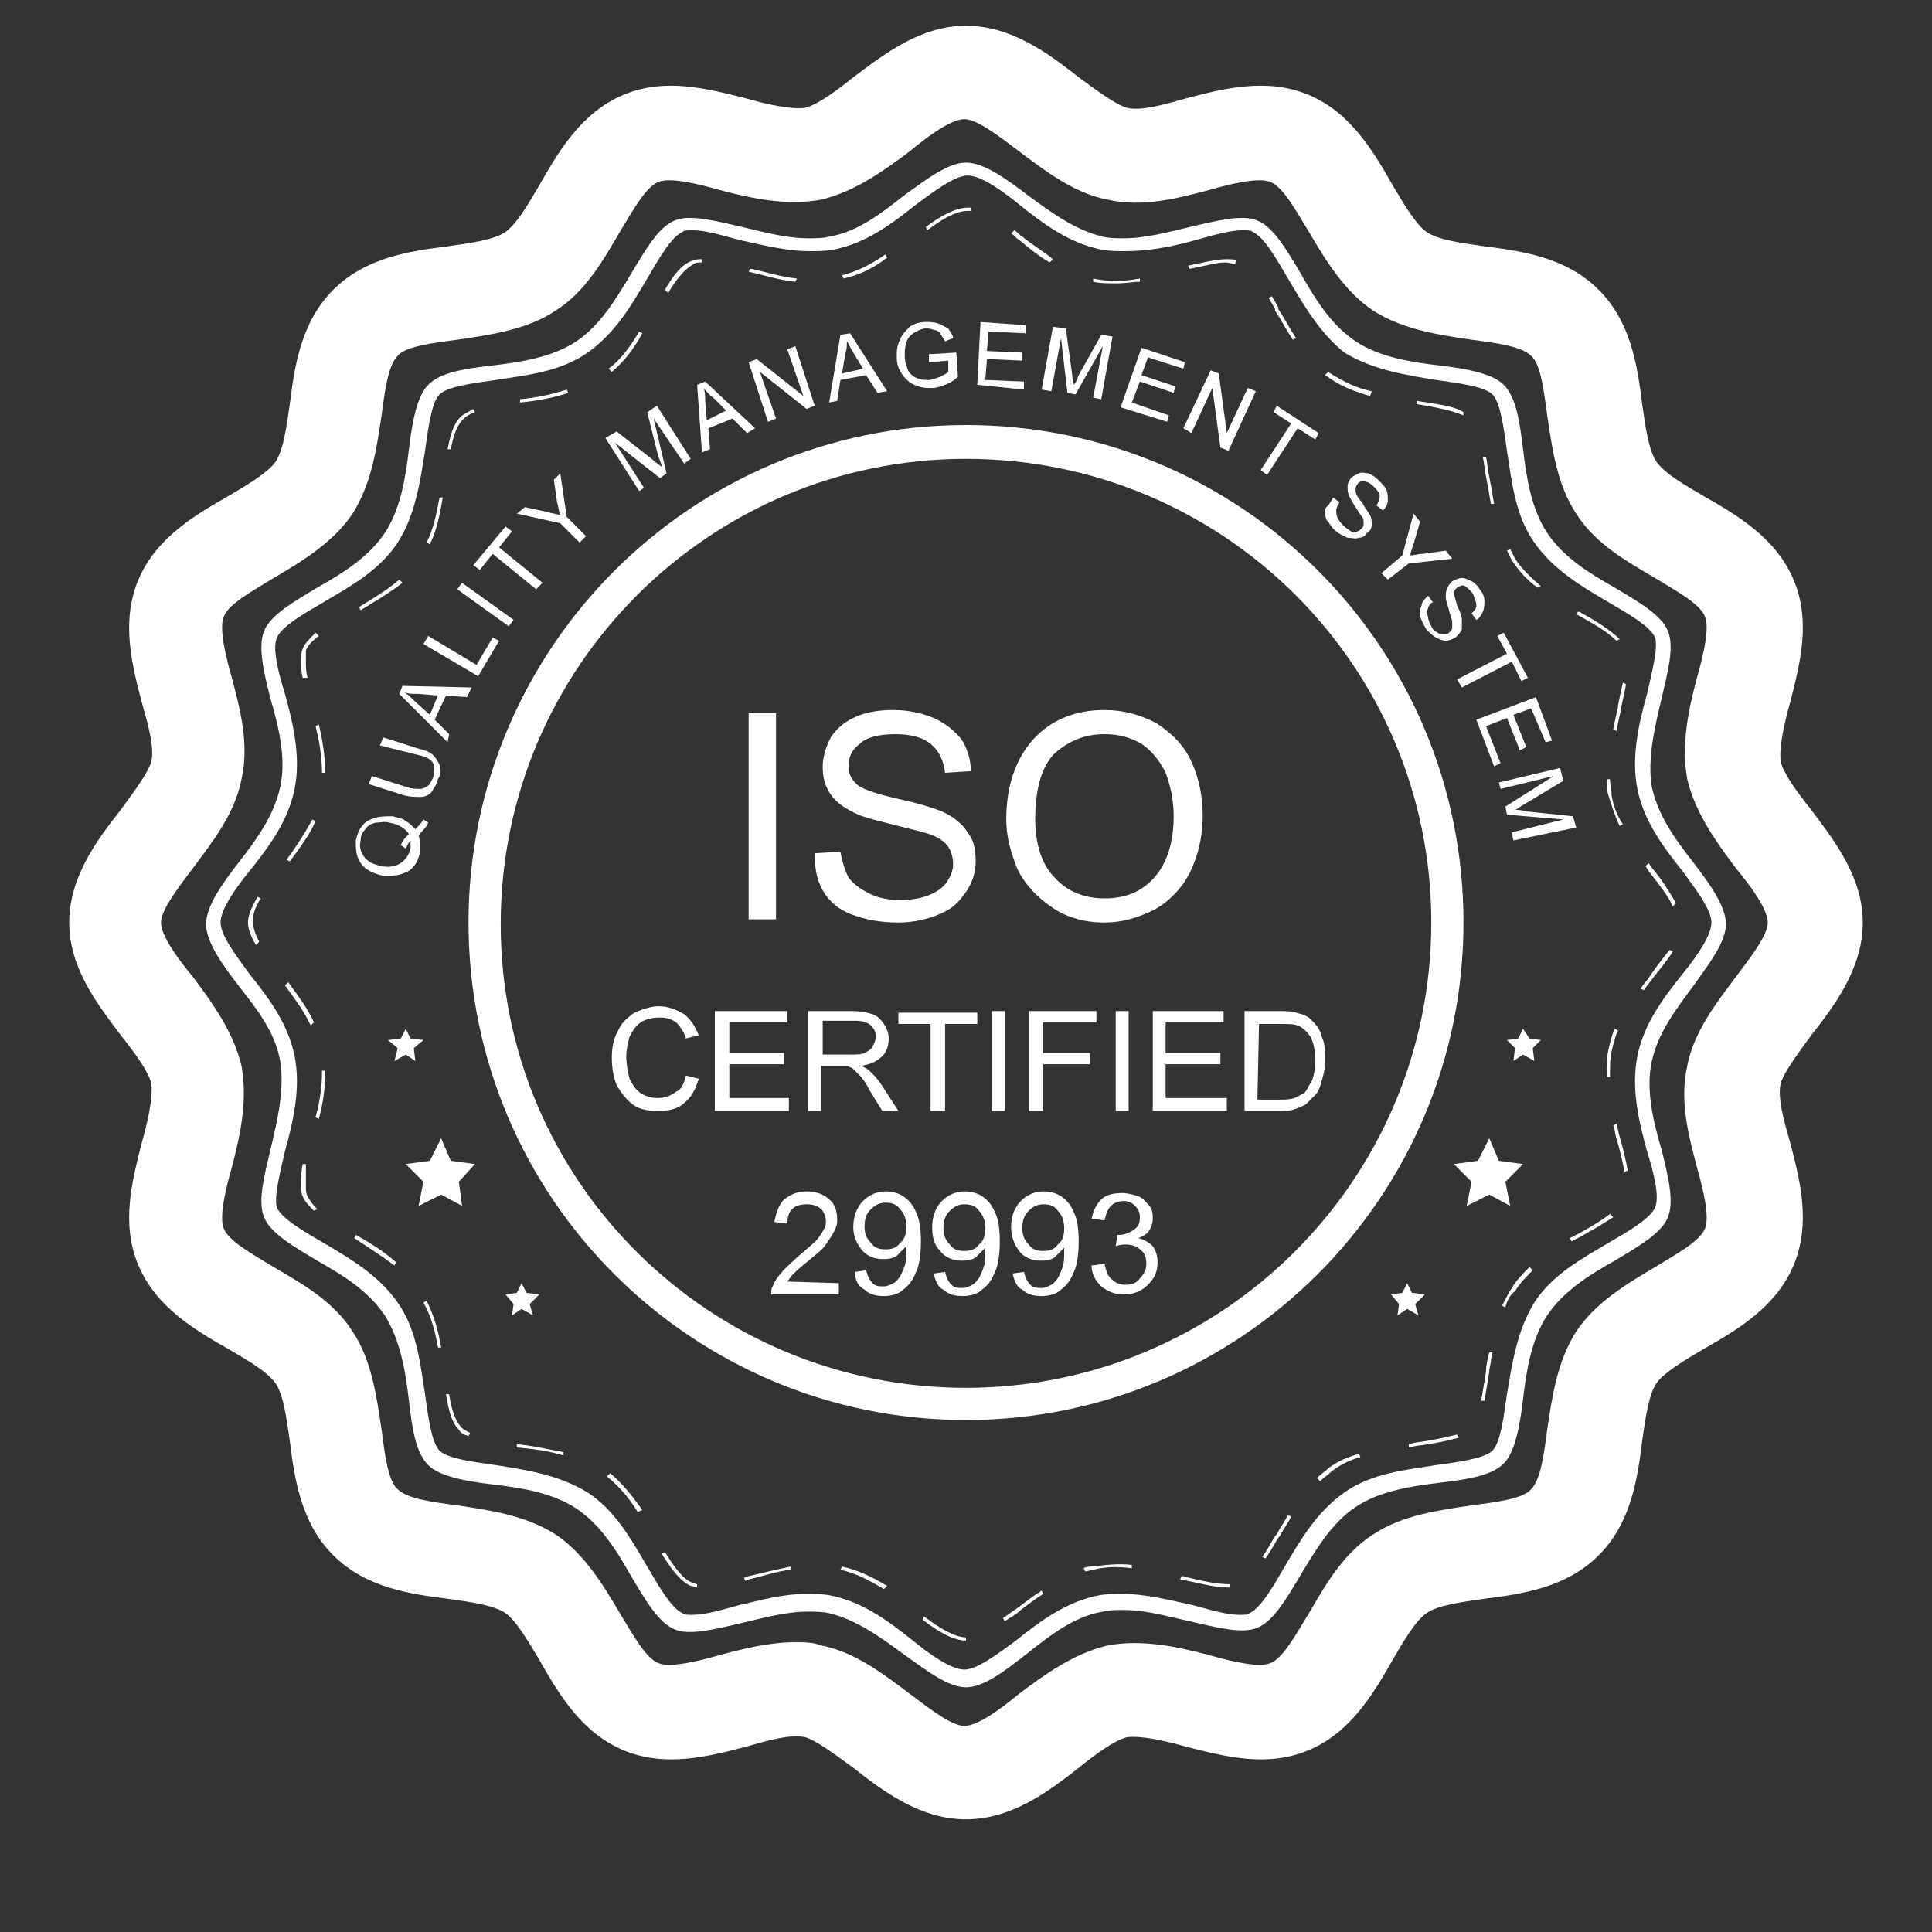
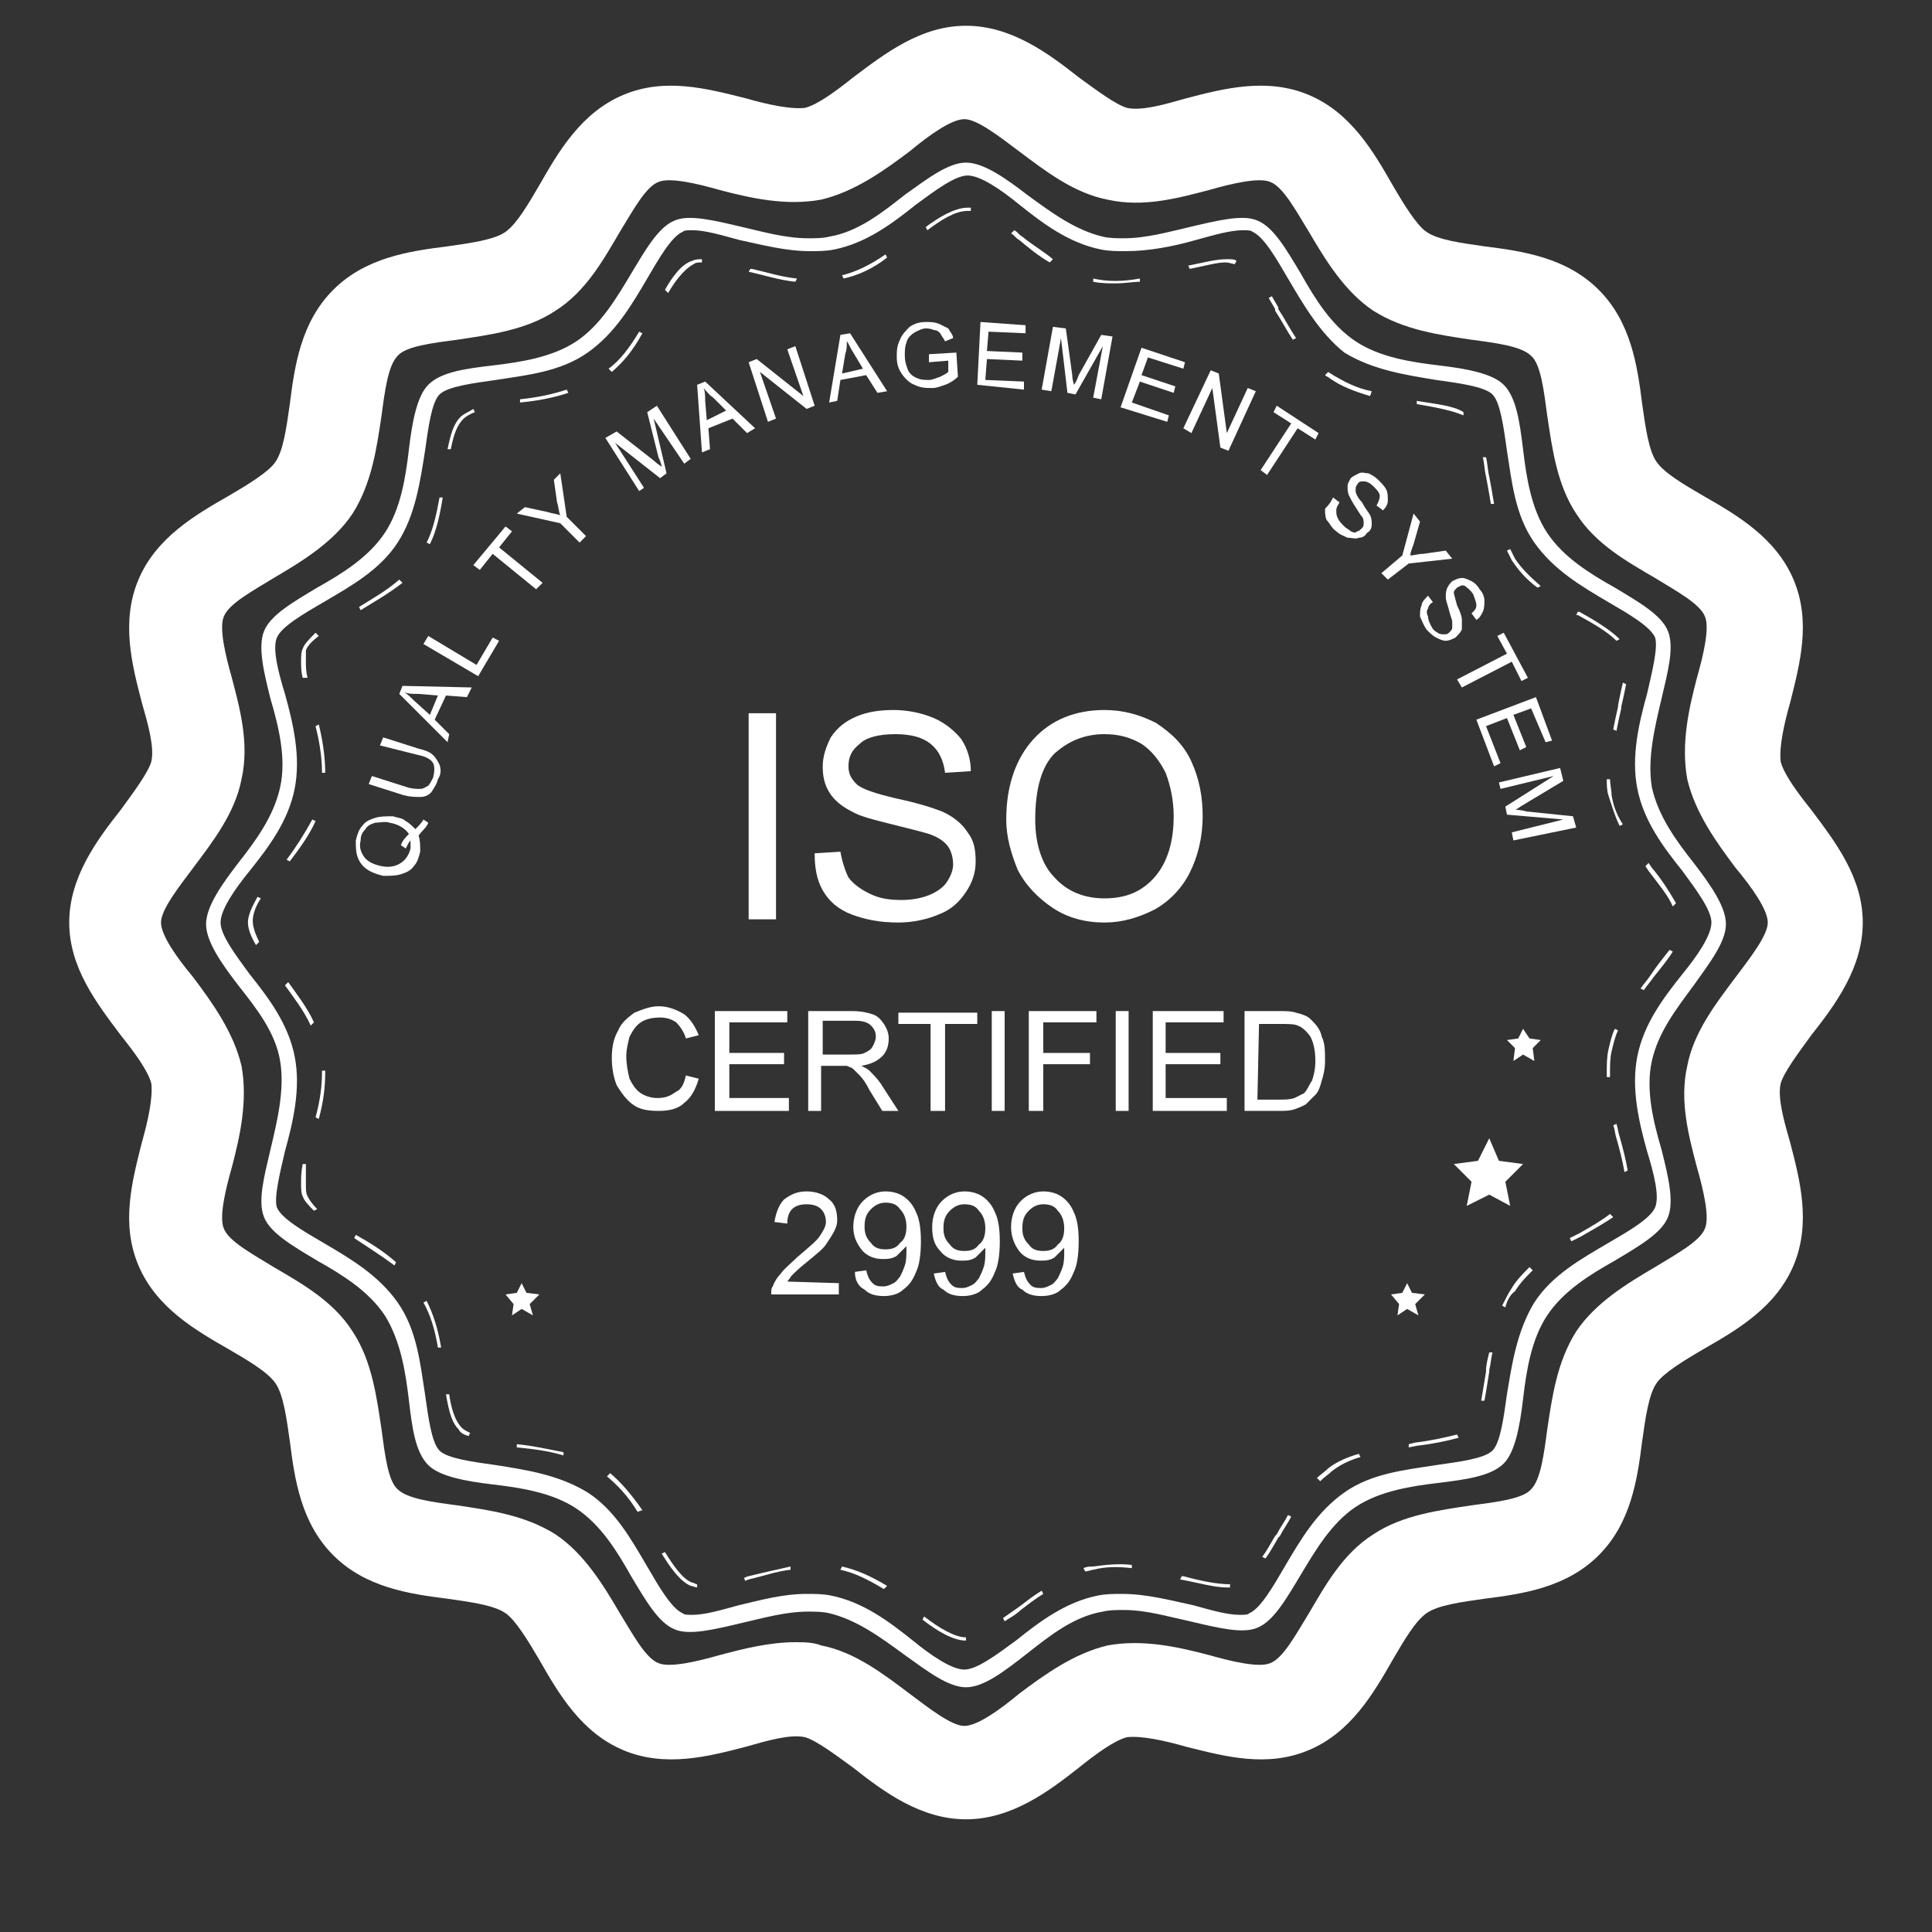
<svg xmlns="http://www.w3.org/2000/svg" version="1.1" id="Layer_1" x="0px" y="0px" width="120px" height="120px" viewBox="0 0 120 120" enable-background="new 0 0 120 120" xml:space="preserve">
  <rect x="0" y="0" width="120" height="120" fill="#333333" stroke="none" />
  <g>
    <g>
      <path fill="#FFFFFF" d="M60,113c-2.8,0-5.1-1.7-7-3.2c-1.1-0.8-2.3-1.7-3-1.9c-0.9-0.2-2.3,0.2-3.7,0.6c-2.3,0.6-5,1.3-7.6,0.2    c-2.6-1.1-4-3.5-5.2-5.6c-0.7-1.2-1.5-2.5-2.1-2.9c-0.7-0.5-2.2-0.7-3.6-0.9c-2.4-0.3-5.1-0.7-7.1-2.7s-2.4-4.7-2.7-7.1    c-0.2-1.4-0.4-2.9-0.9-3.6s-1.7-1.4-2.9-2.1c-2.1-1.2-4.5-2.6-5.6-5.2S8.2,73.4,8.8,71c0.4-1.4,0.7-2.8,0.6-3.7    c-0.2-0.8-1.1-2-1.9-3c-1.5-2-3.2-4.2-3.2-7s1.7-5.1,3.2-7c0.8-1.1,1.7-2.3,1.9-3c0.2-0.9-0.2-2.3-0.6-3.7c-0.6-2.3-1.3-5-0.2-7.6    s3.5-4,5.6-5.2c1.2-0.7,2.5-1.5,2.9-2.1c0.5-0.7,0.7-2.2,0.9-3.6c0.3-2.4,0.7-5.1,2.7-7.1s4.7-2.4,7.1-2.7    c1.4-0.2,2.9-0.4,3.6-0.9c0.7-0.5,1.4-1.7,2.1-2.9c1.2-2.1,2.6-4.5,5.2-5.6c2.6-1.1,5.2-0.4,7.6,0.2c1.4,0.4,2.8,0.7,3.7,0.6    c0.8-0.2,2-1.1,3-1.9c2-1.5,4.2-3.2,7-3.2s5.1,1.7,7,3.2c1.1,0.8,2.3,1.7,3,1.9c0.9,0.2,2.3-0.2,3.7-0.6c2.3-0.6,5-1.3,7.6-0.2    s4,3.5,5.2,5.6c0.7,1.2,1.5,2.5,2.1,2.9c0.7,0.5,2.2,0.7,3.6,0.9c2.4,0.3,5.1,0.7,7.1,2.7s2.4,4.7,2.7,7.1    c0.2,1.4,0.4,2.9,0.9,3.6s1.7,1.4,2.9,2.1c2.1,1.2,4.5,2.6,5.6,5.2c1.1,2.6,0.4,5.2-0.2,7.6c-0.4,1.4-0.7,2.8-0.6,3.7    c0.2,0.8,1.1,2,1.9,3c1.5,2,3.2,4.2,3.2,7s-1.7,5.1-3.2,7c-0.8,1.1-1.7,2.3-1.9,3c-0.2,0.9,0.2,2.3,0.6,3.7c0.6,2.3,1.3,5,0.2,7.6    c-1.1,2.6-3.5,4-5.6,5.2c-1.2,0.7-2.5,1.5-2.9,2.1c-0.5,0.7-0.7,2.2-0.9,3.6c-0.3,2.4-0.7,5.1-2.7,7.1s-4.7,2.4-7.1,2.7    c-1.4,0.2-2.9,0.4-3.6,0.9s-1.4,1.7-2.1,2.9c-1.2,2.1-2.6,4.5-5.2,5.6s-5.2,0.4-7.6-0.2c-1.4-0.4-2.8-0.7-3.7-0.6    c-0.8,0.2-2,1.1-3,1.9C65.1,111.3,62.8,113,60,113z M49.4,102c0.5,0,1.1,0,1.6,0.2c2.1,0.4,3.9,1.8,5.5,3c1.2,0.9,2.6,2,3.4,2    c0.8,0,2.2-1,3.4-2c1.6-1.2,3.4-2.5,5.5-3c2.2-0.4,4.4,0.1,6.3,0.6c1.4,0.4,3.1,0.8,3.8,0.5c0.8-0.3,1.6-1.8,2.4-3.1    c1-1.7,2.1-3.7,4-4.9c1.8-1.2,4.1-1.5,6.1-1.8c1.5-0.2,3.2-0.4,3.7-1c0.6-0.6,0.8-2.2,1-3.7c0.3-2,0.6-4.2,1.8-6.1    c1.2-1.8,3.2-3,4.9-4c1.3-0.8,2.8-1.6,3.1-2.4c0.3-0.7-0.1-2.4-0.5-3.8c-0.5-1.9-1.1-4.1-0.6-6.3c0.4-2.1,1.8-3.9,3-5.5    c0.9-1.2,2-2.6,2-3.4c0-0.8-1-2.2-2-3.4c-1.2-1.6-2.5-3.4-3-5.5c-0.4-2.2,0.1-4.4,0.6-6.3c0.4-1.4,0.8-3.1,0.5-3.8    c-0.3-0.8-1.8-1.6-3.1-2.4c-1.7-1-3.7-2.1-4.9-4c-1.2-1.8-1.5-4.1-1.8-6.1c-0.2-1.5-0.4-3.2-1-3.7c-0.6-0.6-2.2-0.8-3.7-1    c-2-0.3-4.2-0.6-6.1-1.8c-1.8-1.2-3-3.2-4-4.9c-0.8-1.3-1.6-2.8-2.4-3.1c-0.7-0.3-2.4,0.1-3.8,0.5c-1.9,0.5-4.1,1.1-6.3,0.6    c-2.1-0.4-3.9-1.8-5.5-3c-1.2-0.9-2.6-2-3.4-2c-0.8,0-2.2,1-3.4,2c-1.6,1.2-3.4,2.5-5.5,3c-2.2,0.4-4.4-0.1-6.3-0.6    c-1.4-0.4-3.1-0.8-3.8-0.5c-0.8,0.3-1.6,1.8-2.4,3.1c-1,1.7-2.1,3.7-4,4.9c-1.8,1.2-4.1,1.5-6.1,1.8c-1.5,0.2-3.2,0.4-3.7,1    c-0.6,0.6-0.8,2.2-1,3.7c-0.3,2-0.6,4.2-1.8,6.1c-1.2,1.8-3.2,3-4.9,4c-1.3,0.8-2.8,1.6-3.1,2.4c-0.3,0.7,0.1,2.4,0.5,3.8    c0.5,1.9,1.1,4.1,0.6,6.3c-0.4,2.1-1.8,3.9-3,5.5c-0.9,1.2-2,2.6-2,3.4c0,0.8,1,2.2,2,3.4c1.2,1.6,2.5,3.4,3,5.5    c0.4,2.2-0.1,4.4-0.6,6.3c-0.4,1.4-0.8,3.1-0.5,3.8c0.3,0.8,1.8,1.6,3.1,2.4c1.7,1,3.7,2.1,4.9,4c1.2,1.8,1.5,4.1,1.8,6.1    c0.2,1.5,0.4,3.2,1,3.7c0.6,0.6,2.2,0.8,3.7,1c2,0.3,4.2,0.6,6.1,1.8c1.8,1.2,3,3.2,4,4.9c0.8,1.3,1.6,2.8,2.4,3.1    c0.7,0.3,2.4-0.1,3.8-0.5C46.2,102.4,47.8,102,49.4,102z" />
    </g>
    <g>
      <path fill="#FFFFFF" d="M60,104.8c-1.1,0-2.4-1-3.8-2c-1.5-1.1-3-2.2-4.7-2.6c-0.4-0.1-0.9-0.1-1.3-0.1c-1.4,0-2.8,0.4-4.1,0.7    c-1.7,0.4-3.3,0.8-4.2,0.4c-1-0.4-1.8-1.8-2.7-3.3c-0.9-1.6-1.9-3.2-3.4-4.2s-3.5-1.3-5.2-1.5s-3.3-0.5-4-1.2    c-0.8-0.8-1-2.3-1.2-4s-0.5-3.7-1.5-5.3c-1-1.5-2.6-2.5-4.2-3.4c-1.5-0.9-2.9-1.7-3.3-2.7s0-2.5,0.4-4.2s0.9-3.7,0.6-5.5    s-1.5-3.3-2.6-4.7c-1-1.3-2-2.7-2-3.8s1-2.5,2-3.8c1.1-1.4,2.2-2.9,2.6-4.7s-0.1-3.8-0.6-5.5c-0.4-1.6-0.8-3.2-0.4-4.2    c0.4-1,1.8-1.8,3.3-2.7c1.6-0.9,3.2-1.9,4.2-3.4s1.3-3.5,1.5-5.2s0.5-3.3,1.2-4c0.8-0.8,2.3-1,4-1.2s3.7-0.5,5.2-1.5    s2.5-2.7,3.4-4.2s1.7-2.9,2.7-3.3c0.9-0.4,2.5,0,4.2,0.4c1.3,0.3,2.7,0.7,4.1,0.7c0.5,0,0.9,0,1.3-0.1c1.8-0.3,3.3-1.5,4.7-2.6    c1.4-1,2.7-2,3.8-2s2.5,1,3.8,2c1.5,1.1,3,2.2,4.7,2.6c0.4,0.1,0.9,0.1,1.3,0.1c1.4,0,2.8-0.4,4.1-0.7c1.7-0.4,3.3-0.8,4.2-0.4    c1,0.4,1.8,1.8,2.7,3.3c0.9,1.6,1.9,3.2,3.4,4.2s3.5,1.3,5.2,1.5s3.3,0.5,4,1.2c0.8,0.8,1,2.4,1.2,4c0.2,1.7,0.5,3.7,1.5,5.2    s2.6,2.5,4.2,3.4c1.5,0.9,2.9,1.7,3.3,2.7s0,2.5-0.4,4.2s-0.9,3.7-0.6,5.5c0.4,1.8,1.5,3.3,2.6,4.7c1,1.3,2,2.7,2,3.8    s-1,2.4-2,3.8c-1.1,1.5-2.2,2.9-2.6,4.7s0.1,3.8,0.6,5.5c0.4,1.6,0.8,3.2,0.4,4.2s-1.8,1.8-3.3,2.7c-1.6,0.9-3.2,1.9-4.2,3.4    s-1.3,3.5-1.5,5.2s-0.5,3.3-1.2,4c-0.8,0.8-2.4,1-4,1.2c-1.7,0.2-3.7,0.5-5.2,1.5s-2.5,2.7-3.4,4.2s-1.7,2.9-2.7,3.3    c-0.9,0.4-2.5,0-4.2-0.4c-1.4-0.3-2.7-0.7-4.1-0.7c-0.5,0-0.9,0-1.3,0.1c-1.8,0.3-3.3,1.5-4.7,2.6C62.4,103.8,61.1,104.8,60,104.8    z M50.1,99c0.5,0,1,0,1.5,0.1c2,0.4,3.6,1.6,5.1,2.8c1.1,0.9,2.4,1.8,3.2,1.8s2.1-1,3.2-1.8c1.5-1.2,3.1-2.4,5.1-2.8    c0.5-0.1,1-0.1,1.5-0.1c1.5,0,3,0.4,4.4,0.7c1.1,0.3,2.1,0.6,2.9,0.6c0.3,0,0.5,0,0.6-0.1c0.7-0.3,1.5-1.7,2.2-2.9    c1-1.7,2-3.4,3.7-4.6s3.8-1.4,5.7-1.7c1.4-0.2,3-0.4,3.5-0.9s0.7-2.1,0.9-3.5c0.3-1.8,0.6-3.9,1.7-5.7c1.1-1.7,2.9-2.7,4.6-3.7    c1.2-0.7,2.6-1.5,2.9-2.2s-0.1-2.2-0.5-3.5c-0.5-1.8-1-3.9-0.6-5.9s1.6-3.6,2.8-5.1c0.9-1.1,1.8-2.4,1.8-3.2s-1-2.1-1.8-3.2    c-1.2-1.5-2.4-3.1-2.8-5.1s0.1-4.1,0.6-5.9c0.3-1.3,0.7-2.9,0.5-3.5c-0.3-0.7-1.7-1.5-2.9-2.2c-1.7-1-3.4-2-4.6-3.7    s-1.4-3.8-1.7-5.7c-0.2-1.4-0.4-3-0.9-3.5s-2.1-0.7-3.5-0.9c-1.8-0.3-3.9-0.6-5.7-1.7C82,20.7,81,19,80,17.3    c-0.7-1.2-1.5-2.6-2.2-2.9c-0.1-0.1-0.3-0.1-0.6-0.1c-0.8,0-1.8,0.3-2.9,0.6c-1.4,0.4-2.9,0.7-4.4,0.7c-0.5,0-1,0-1.5-0.1    c-2-0.4-3.6-1.6-5.1-2.8c-1.1-0.9-2.4-1.8-3.2-1.8s-2.1,1-3.2,1.8c-1.5,1.2-3.1,2.4-5.1,2.8c-0.5,0.1-1,0.1-1.5,0.1    c-1.5,0-3-0.4-4.4-0.7c-1.1-0.3-2.1-0.6-2.9-0.6c-0.3,0-0.5,0-0.6,0.1c-0.7,0.3-1.5,1.7-2.2,2.9c-1,1.7-2,3.4-3.7,4.6    s-3.8,1.4-5.7,1.7c-1.4,0.2-3,0.4-3.5,0.9s-0.7,2.1-0.9,3.5c-0.3,1.9-0.6,4-1.7,5.7s-2.9,2.7-4.6,3.7c-1.2,0.7-2.6,1.5-2.9,2.2    s0.1,2.2,0.5,3.5c0.5,1.8,1,3.9,0.6,5.9s-1.6,3.6-2.8,5.1c-0.9,1.1-1.8,2.4-1.8,3.2s1,2.1,1.8,3.2c1.2,1.5,2.4,3.1,2.8,5.1    c0.4,2-0.1,4.1-0.6,5.9c-0.3,1.3-0.7,2.9-0.5,3.5c0.3,0.7,1.7,1.5,2.9,2.2c1.7,1,3.4,2,4.6,3.7s1.4,3.8,1.7,5.7    c0.2,1.4,0.4,3,0.9,3.5s2.1,0.7,3.5,0.9c1.9,0.3,3.9,0.6,5.7,1.7c1.7,1.1,2.7,2.9,3.7,4.6c0.7,1.2,1.5,2.6,2.2,2.9    c0.1,0.1,0.3,0.1,0.6,0.1c0.8,0,1.8-0.3,2.9-0.6C47.2,99.4,48.6,99,50.1,99z" />
    </g>
    <g>
      <path fill="#FFFFFF" d="M60,101.9c-0.8,0-1.8-0.6-2.7-1.3l0.1-0.2c0.9,0.7,1.9,1.3,2.6,1.3C60,101.7,60,101.9,60,101.9z     M62.4,100.7l-0.1-0.2c0.3-0.2,0.7-0.5,1-0.7c0.4-0.3,0.9-0.7,1.4-1l0.1,0.2c-0.5,0.3-1,0.7-1.4,1    C63.1,100.3,62.7,100.5,62.4,100.7z M54.9,98.7c-1-0.6-1.8-1-2.7-1.2l0.1-0.2c0.9,0.2,1.8,0.6,2.8,1.2L54.9,98.7z M76.2,98.6    c-0.8,0-1.8-0.3-2.9-0.5l0,0l0.1-0.2c0,0,0,0,0.1,0c1.1,0.3,2.1,0.5,2.9,0.5v0.2H76.2z M43.3,98.6c-0.1,0-0.3-0.1-0.4-0.1    c-0.7-0.3-1.3-1.2-1.8-2l0.2-0.1c0.5,0.8,1.1,1.7,1.7,1.9c0.1,0,0.2,0.1,0.3,0.1V98.6z M46.3,98.2L46.2,98c0.1,0,0.2-0.1,0.3-0.1    c0.8-0.2,1.7-0.4,2.6-0.6v0.2c-0.9,0.1-1.7,0.4-2.6,0.6C46.6,98.1,46.4,98.1,46.3,98.2z M67.4,97.6l-0.1-0.2    c0.2-0.1,0.4-0.1,0.6-0.1c0.7-0.1,1.6-0.2,2.4-0.1v0.2c-0.9-0.1-1.6-0.1-2.4,0.1C67.8,97.5,67.6,97.6,67.4,97.6z M78.6,96.8    l-0.2-0.1c0.3-0.4,0.5-0.8,0.8-1.3l0.1-0.1c0.2-0.4,0.5-0.8,0.7-1.2l0.2,0.1c-0.2,0.4-0.5,0.8-0.7,1.2l-0.1,0.1    C79.1,96,78.9,96.4,78.6,96.8z M39.6,93.9c-0.6-1-1.3-1.7-1.9-2.2l0.2-0.2c0.7,0.6,1.3,1.3,2,2.3L39.6,93.9z M82,92l-0.2-0.2    c0.2-0.2,0.5-0.4,0.7-0.6c0.5-0.4,1.2-0.7,1.9-0.9l0.1,0.2c-0.7,0.2-1.3,0.5-1.8,0.9C82.5,91.6,82.3,91.7,82,92z M35,90.4    c-1-0.3-1.9-0.4-2.9-0.5l0,0v-0.2l0,0c1,0.1,1.9,0.3,2.9,0.5V90.4z M87.5,89.9v-0.2l0.4-0.1c0.9-0.1,1.8-0.3,2.6-0.5l0.1,0.2    c-0.7,0.2-1.7,0.4-2.6,0.5L87.5,89.9z M29.1,89.2c-0.3-0.1-0.5-0.2-0.6-0.4c-0.4-0.4-0.6-1-0.8-2.2h0.2c0.1,0.7,0.3,1.6,0.8,2.1    c0.1,0.1,0.3,0.2,0.5,0.3L29.1,89.2z M92.2,87H92c0.1-0.6,0.2-1.2,0.3-1.8v-0.1c0-0.3,0.1-0.7,0.2-1.1h0.2    c-0.1,0.4-0.1,0.7-0.2,1.1v0.1C92.4,85.8,92.3,86.5,92.2,87z M27.2,83.7c-0.2-1.2-0.5-2.1-0.9-2.8l0.2-0.1    c0.4,0.8,0.7,1.7,0.9,2.9H27.2z M93.5,81.2l-0.2-0.1c0.2-0.4,0.4-0.8,0.6-1.1c0.3-0.5,0.7-0.9,1.1-1.3l0.2,0.2    c-0.4,0.4-0.8,0.8-1.1,1.3C93.8,80.4,93.6,80.8,93.5,81.2z M24.5,78.6c-0.8-0.6-1.6-1.1-2.5-1.7l0.1-0.2c0.9,0.5,1.7,1,2.5,1.7    L24.5,78.6z M97.6,77.1l-0.1-0.2l0.6-0.3c0.7-0.4,1.4-0.8,1.9-1.2l0.2,0.2c-0.6,0.4-1.3,0.8-2,1.2L97.6,77.1z M19.5,75.2    c-0.3-0.3-0.6-0.6-0.7-0.9c-0.1-0.2-0.1-0.5-0.1-0.8s0-0.7,0.1-1.2H19c0,0.6,0,1,0,1.3s0,0.5,0.1,0.7s0.3,0.5,0.6,0.8L19.5,75.2z     M100.9,72.8c-0.1-0.6-0.3-1.4-0.5-2.1c-0.1-0.3-0.1-0.6-0.2-0.8l0.2-0.1c0.1,0.3,0.1,0.5,0.2,0.8c0.2,0.7,0.4,1.5,0.5,2.1    L100.9,72.8z M19.8,69.5l-0.2-0.1c0.3-1.1,0.4-2,0.4-2.8v-0.1h0.2v0.1C20.2,67.5,20.1,68.4,19.8,69.5z M99.8,66.9    c0-0.1,0-0.2,0-0.3c0-0.5,0-0.9,0.1-1.4c0.1-0.4,0.2-0.9,0.4-1.3l0.2,0.1c-0.2,0.4-0.3,0.9-0.4,1.3s-0.1,0.9-0.1,1.3    c0,0.1,0,0.2,0,0.3H99.8z M19.3,63.7c-0.4-0.9-1.1-1.8-1.6-2.5l0.2-0.2c0.5,0.7,1.2,1.6,1.6,2.5L19.3,63.7z M102.1,61.5l-0.2-0.1    c0.2-0.3,0.4-0.5,0.6-0.8c0.4-0.6,0.8-1.1,1.2-1.6l0.2,0.1c-0.3,0.5-0.8,1.1-1.2,1.6C102.5,61,102.3,61.2,102.1,61.5z M15.9,58.7    c-0.3-0.5-0.5-1-0.5-1.4s0.2-0.9,0.6-1.6l0.2,0.1c-0.4,0.6-0.5,1.1-0.5,1.4c0,0.3,0.1,0.7,0.4,1.3L15.9,58.7z M103.9,56.3    c-0.3-0.7-0.9-1.4-1.5-2.2l-0.2-0.3l0.2-0.2l0.2,0.3c0.6,0.7,1.1,1.5,1.5,2.2L103.9,56.3z M18,53.5l-0.2-0.1    c0.6-0.8,1.1-1.6,1.6-2.5l0.2,0.1C19.2,51.9,18.6,52.7,18,53.5z M100.6,51.3c-0.3-0.6-0.5-1.3-0.7-1.9c-0.1-0.3-0.1-0.7-0.1-1h0.2    c0,0.3,0.1,0.7,0.1,1c0.1,0.6,0.3,1.2,0.7,1.8L100.6,51.3z M20,48c0-1.1-0.2-2.1-0.4-2.9l0.2-0.1c0.2,0.8,0.4,1.9,0.4,3H20z     M100.4,45.4l-0.2-0.1c0.1-0.5,0.2-1,0.3-1.4v-0.1c0.1-0.5,0.2-1,0.3-1.4l0.2,0.1c-0.1,0.5-0.2,1-0.3,1.4V44    C100.6,44.4,100.5,44.9,100.4,45.4z M18.8,42.1c-0.1-0.4-0.1-0.7-0.1-1s0-0.6,0.1-0.8c0.1-0.3,0.4-0.6,0.8-1l0.2,0.2    c-0.4,0.3-0.7,0.6-0.8,0.9c0,0.2,0,0.4,0,0.7s0,0.6,0.1,1C19.1,42.1,18.8,42.1,18.8,42.1z M100.4,39.8c-0.6-0.6-1.5-1.1-2.4-1.6    c0,0,0,0-0.1,0L98,38c0,0,0,0,0.1,0c0.9,0.5,1.9,1.1,2.5,1.7L100.4,39.8z M22.4,37.9l-0.1-0.2c0.8-0.5,1.7-1,2.5-1.7l0.2,0.2    C24.1,36.9,23.2,37.4,22.4,37.9z M95.5,36.5c-0.7-0.5-1.2-1.1-1.6-1.7c-0.1-0.2-0.2-0.4-0.3-0.6l0.2-0.1c0.1,0.2,0.2,0.4,0.3,0.6    c0.4,0.6,0.9,1.1,1.6,1.7L95.5,36.5z M26.7,33.8l-0.2-0.1c0.4-0.8,0.6-1.7,0.8-2.8h0.2C27.3,32.1,27.1,33,26.7,33.8z M92.6,31.3    c-0.1-0.6-0.2-1.2-0.3-1.7c-0.1-0.4-0.1-0.8-0.2-1.2h0.2c0.1,0.4,0.1,0.8,0.2,1.2c0.1,0.5,0.2,1.1,0.3,1.7H92.6z M28,27.9h-0.2    c0.2-1,0.4-1.6,0.8-2c0.2-0.2,0.5-0.3,0.8-0.5l0.1,0.2c-0.3,0.1-0.6,0.3-0.7,0.4C28.4,26.4,28.2,26.9,28,27.9z M90.9,25.8    c-0.7-0.3-1.7-0.5-2.9-0.7v-0.2c1.2,0.2,2.3,0.3,2.9,0.7V25.8z M32.3,25v-0.2c1-0.1,2-0.3,2.9-0.6l0.1,0.2    C34.4,24.7,33.4,24.9,32.3,25z M85.1,24.6c-1-0.3-1.8-0.6-2.5-1.1c-0.1-0.1-0.2-0.1-0.3-0.2l0.2-0.2c0.1,0.1,0.2,0.1,0.3,0.2    c0.7,0.4,1.4,0.8,2.4,1L85.1,24.6z M38,23.1l-0.2-0.2c0.7-0.5,1.3-1.3,1.9-2.3l0.2,0.1C39.3,21.8,38.7,22.5,38,23.1z M80.3,21.1    c-0.4-0.6-0.7-1.2-1.1-1.8v-0.1c-0.1-0.2-0.3-0.5-0.4-0.7l0.2-0.1c0.1,0.2,0.3,0.5,0.4,0.7v0.1c0.4,0.6,0.7,1.2,1.1,1.8L80.3,21.1    z M41.5,18.2L41.3,18c0.4-0.7,1-1.6,1.7-1.8c0.2-0.1,0.4-0.1,0.6-0.1v0.2c-0.2,0-0.4,0-0.5,0.1C42.5,16.7,41.9,17.5,41.5,18.2z     M69.3,17.6c-0.5,0-0.9,0-1.4-0.1v-0.2c0.9,0.2,1.8,0.2,2.9,0v0.2C70.4,17.5,69.9,17.6,69.3,17.6z M49.4,17.5    c-1-0.1-1.9-0.4-2.8-0.6h-0.1l0.1-0.2h0.1c0.9,0.2,1.8,0.5,2.8,0.6L49.4,17.5z M52.4,17.3l-0.1-0.2c0.8-0.2,1.7-0.6,2.7-1.3    l0.1,0.2C54.2,16.7,53.3,17.1,52.4,17.3z M73.9,16.7l-0.1-0.2c1-0.2,1.7-0.4,2.4-0.4c0.3,0,0.5,0,0.6,0.1l-0.1,0.2    c-0.2,0-0.3-0.1-0.6-0.1C75.6,16.3,74.9,16.5,73.9,16.7z M65.2,16.3c-0.7-0.4-1.3-0.9-1.9-1.4c-0.2-0.1-0.3-0.3-0.5-0.4l0.2-0.2    c0.2,0.1,0.3,0.3,0.5,0.4c0.6,0.5,1.3,0.9,1.9,1.4L65.2,16.3z M57.6,14.3l-0.1-0.2c0.8-0.6,1.8-1.2,2.6-1.2c0.1,0,0.1,0,0.2,0v0.2    c-0.1,0-0.1,0-0.2,0C59.3,13.1,58.4,13.7,57.6,14.3z" />
    </g>
    <g>
-       <path fill="#FFFFFF" d="M60,88.2c-17,0-30.9-13.8-30.9-30.9c0-17,13.8-30.9,30.9-30.9s30.9,13.8,30.9,30.9S77,88.2,60,88.2z     M60,28.5c-15.9,0-28.9,12.9-28.9,28.9s13,28.8,28.9,28.8s28.9-12.9,28.9-28.9S75.9,28.5,60,28.5z" />
-     </g>
+       </g>
    <g>
      <path fill="#FFFFFF" d="M46.5,57.1V44.3h1.7v12.8H46.5z" />
      <path fill="#FFFFFF" d="M50.6,53l1.6-0.1c0.1,0.6,0.3,1.2,0.5,1.6c0.3,0.4,0.7,0.7,1.3,1s1.2,0.4,2,0.4c0.6,0,1.2-0.1,1.7-0.3    s0.9-0.5,1.1-0.8c0.2-0.3,0.4-0.7,0.4-1.1c0-0.4-0.1-0.8-0.3-1.1s-0.6-0.6-1.2-0.8c-0.3-0.1-1.1-0.3-2.3-0.6s-2-0.5-2.5-0.8    c-0.6-0.3-1.1-0.7-1.4-1.2c-0.3-0.5-0.4-1-0.4-1.6s0.2-1.2,0.5-1.8c0.4-0.6,0.9-1,1.6-1.3c0.7-0.3,1.5-0.4,2.3-0.4    c0.9,0,1.8,0.2,2.5,0.5s1.3,0.8,1.7,1.3c0.4,0.6,0.6,1.3,0.6,2L58.7,48c-0.1-0.8-0.4-1.4-0.9-1.8s-1.2-0.6-2.2-0.6    s-1.8,0.2-2.2,0.6c-0.5,0.4-0.7,0.8-0.7,1.4c0,0.5,0.2,0.8,0.5,1.1s1.2,0.6,2.5,0.9c1.4,0.3,2.3,0.6,2.8,0.8    c0.7,0.3,1.3,0.8,1.6,1.3c0.4,0.5,0.5,1.1,0.5,1.8s-0.2,1.3-0.6,1.9c-0.4,0.6-0.9,1.1-1.7,1.4c-0.7,0.3-1.6,0.5-2.5,0.5    c-1.2,0-2.1-0.2-2.9-0.5c-0.8-0.3-1.4-0.8-1.8-1.5S50.6,53.8,50.6,53z" />
      <path fill="#FFFFFF" d="M62.5,50.9c0-2.1,0.6-3.8,1.7-5s2.6-1.8,4.4-1.8c1.2,0,2.2,0.3,3.2,0.8c0.9,0.6,1.7,1.3,2.2,2.4    s0.7,2.2,0.7,3.4c0,1.3-0.3,2.5-0.8,3.5s-1.3,1.8-2.2,2.3c-1,0.5-2,0.8-3.1,0.8c-1.2,0-2.3-0.3-3.2-0.9c-0.9-0.6-1.7-1.4-2.2-2.4    C62.8,53,62.5,52,62.5,50.9z M64.3,50.9c0,1.5,0.4,2.8,1.2,3.6c0.8,0.9,1.9,1.3,3.1,1.3c1.3,0,2.3-0.4,3.1-1.3s1.2-2.2,1.2-3.8    c0-1-0.2-1.9-0.5-2.7c-0.4-0.8-0.9-1.4-1.5-1.8c-0.7-0.4-1.4-0.6-2.3-0.6c-1.2,0-2.2,0.4-3.1,1.2C64.7,47.6,64.3,49,64.3,50.9z" />
      <path fill="#FFFFFF" d="M42.6,66.8l0.8,0.2c-0.2,0.7-0.5,1.2-0.9,1.5c-0.4,0.4-1,0.5-1.6,0.5c-0.7,0-1.2-0.1-1.6-0.4    c-0.4-0.3-0.7-0.7-1-1.2c-0.2-0.5-0.3-1.1-0.3-1.7s0.1-1.2,0.4-1.7c0.2-0.5,0.6-0.8,1-1.1c0.5-0.2,1-0.4,1.5-0.4    c0.6,0,1.1,0.2,1.6,0.5c0.4,0.3,0.7,0.8,0.9,1.3l-0.8,0.2c-0.1-0.4-0.4-0.8-0.6-1c-0.3-0.2-0.6-0.3-1-0.3c-0.5,0-0.9,0.1-1.2,0.3    s-0.5,0.5-0.7,0.9c-0.1,0.4-0.2,0.8-0.2,1.2c0,0.5,0.1,1,0.2,1.4c0.2,0.4,0.4,0.7,0.7,0.9c0.3,0.2,0.7,0.3,1,0.3    c0.5,0,0.8-0.1,1.2-0.4C42.3,67.7,42.5,67.3,42.6,66.8z" />
      <path fill="#FFFFFF" d="M44.4,69v-6.2h4.5v0.7h-3.6v1.9h3.4v0.7h-3.4v2.1H49V69H44.4z" />
      <path fill="#FFFFFF" d="M50.2,69v-6.2h2.7c0.6,0,1,0.1,1.3,0.2c0.3,0.1,0.5,0.3,0.7,0.6s0.3,0.6,0.3,0.9c0,0.4-0.1,0.8-0.4,1.1    c-0.3,0.3-0.7,0.5-1.3,0.6c0.2,0.1,0.4,0.2,0.5,0.3c0.2,0.2,0.5,0.5,0.7,0.8l1.1,1.7h-1L54,67.7c-0.2-0.4-0.4-0.7-0.6-0.9    c-0.2-0.2-0.3-0.3-0.4-0.4c-0.1-0.1-0.2-0.1-0.4-0.2c-0.1,0-0.2,0-0.5,0H51V69H50.2z M51,65.5h1.8c0.4,0,0.7,0,0.9-0.1    s0.4-0.2,0.5-0.4c0.1-0.2,0.2-0.4,0.2-0.6c0-0.3-0.1-0.5-0.3-0.7s-0.5-0.3-1-0.3h-2v2.1H51z" />
      <path fill="#FFFFFF" d="M57.8,69v-5.4h-2v-0.7h4.9v0.7h-2V69H57.8z" />
      <path fill="#FFFFFF" d="M61.6,69v-6.2h0.8V69H61.6z" />
      <path fill="#FFFFFF" d="M63.9,69v-6.2h4.2v0.7h-3.3v1.9h2.9v0.7h-2.9V69H63.9z" />
      <path fill="#FFFFFF" d="M69.3,69v-6.2h0.8V69H69.3z" />
      <path fill="#FFFFFF" d="M71.6,69v-6.2H76v0.7h-3.6v1.9h3.4v0.7h-3.4v2.1h3.8V69H71.6z" />
      <path fill="#FFFFFF" d="M77.3,69v-6.2h2.1c0.5,0,0.8,0,1.1,0.1c0.4,0.1,0.7,0.2,0.9,0.4c0.3,0.3,0.6,0.6,0.7,1.1    c0.2,0.4,0.2,0.9,0.2,1.5c0,0.5-0.1,0.9-0.2,1.2c-0.1,0.4-0.2,0.7-0.4,0.9c-0.2,0.2-0.4,0.4-0.6,0.6c-0.2,0.1-0.4,0.2-0.7,0.3    c-0.3,0.1-0.6,0.1-1,0.1H77.3z M78.1,68.3h1.3c0.4,0,0.7,0,1-0.1c0.2-0.1,0.4-0.2,0.6-0.3c0.2-0.2,0.3-0.5,0.5-0.8    c0.1-0.3,0.2-0.7,0.2-1.2c0-0.6-0.1-1.1-0.3-1.5c-0.2-0.3-0.5-0.6-0.8-0.7c-0.2-0.1-0.6-0.1-1.1-0.1h-1.3L78.1,68.3L78.1,68.3z" />
    </g>
    <g>
      <path fill="#FFFFFF" d="M25.8,51.5c0.2-0.2,0.4-0.4,0.5-0.6l0.3,0.2c-0.1,0.3-0.4,0.5-0.6,0.8c0.1,0.3,0.1,0.6,0.1,1    c-0.1,0.4-0.2,0.7-0.4,0.9c-0.2,0.3-0.5,0.4-0.8,0.5s-0.7,0.1-1.1,0.1c-0.4-0.1-0.7-0.2-1-0.4s-0.5-0.5-0.6-0.8s-0.1-0.6-0.1-1    c0.1-0.4,0.2-0.7,0.4-0.9c0.2-0.3,0.5-0.4,0.8-0.5s0.7-0.1,1.1-0.1c0.3,0.1,0.6,0.1,0.8,0.3C25.4,51.1,25.6,51.3,25.8,51.5z     M24.9,52.5c0.1-0.3,0.3-0.5,0.5-0.7c-0.2-0.3-0.6-0.6-1.2-0.7c-0.3-0.1-0.6,0-0.9,0c-0.3,0.1-0.5,0.2-0.6,0.4    c-0.2,0.2-0.3,0.4-0.3,0.7c-0.1,0.4,0,0.7,0.2,1s0.6,0.5,1.1,0.6s0.9,0,1.2-0.2c0.3-0.2,0.5-0.5,0.6-0.9c0-0.2,0-0.4,0-0.5    c-0.1,0.1-0.2,0.3-0.3,0.5L24.9,52.5z" />
      <path fill="#FFFFFF" d="M23.6,46.3l0.2-0.5l2.2,0.7c0.4,0.1,0.7,0.2,0.9,0.4c0.2,0.2,0.3,0.4,0.4,0.6c0.1,0.3,0.1,0.6-0.1,0.9    c-0.1,0.4-0.3,0.6-0.4,0.8c-0.2,0.2-0.4,0.3-0.7,0.3c-0.3,0-0.6,0-1-0.1l-2.2-0.7l0.2-0.5l2.2,0.7c0.3,0.1,0.6,0.1,0.8,0.1    c0.2,0,0.3-0.1,0.5-0.2c0.1-0.1,0.2-0.3,0.3-0.5c0.1-0.4,0.1-0.7,0-0.9S26.5,47,26,46.9L23.6,46.3z" />
      <path fill="#FFFFFF" d="M27.8,46.1l-3-3l0.2-0.5l4.3,0.1L29,43.3l-1.3-0.1L27,44.7l0.9,0.9L27.8,46.1z M26.7,44.4l0.5-1.2L26,43.1    c-0.4,0-0.6,0-0.9-0.1c0.2,0.1,0.4,0.3,0.6,0.5L26.7,44.4z" />
      <path fill="#FFFFFF" d="M29.7,42l-3.4-2l0.3-0.5l3,1.8l1-1.7l0.4,0.2L29.7,42z" />
-       <path fill="#FFFFFF" d="M31.6,38.9l-3.2-2.3l0.3-0.4l3.2,2.3L31.6,38.9z" />
+       <path fill="#FFFFFF" d="M31.6,38.9l-3.2-2.3l3.2,2.3L31.6,38.9z" />
      <path fill="#FFFFFF" d="M33.3,36.6l-2.7-2.2l-0.8,1l-0.4-0.3l2-2.4l0.4,0.3L31,34l2.7,2.2L33.3,36.6z" />
      <path fill="#FFFFFF" d="M36,33.7l-1.2-1.2l-2.7-0.6l0.5-0.4l1.4,0.3c0.3,0.1,0.5,0.1,0.8,0.2c-0.1-0.2-0.1-0.5-0.2-0.8l-0.2-1.4    l0.4-0.4l0.4,2.7l1.2,1.2L36,33.7z" />
      <path fill="#FFFFFF" d="M39.7,30.5l-2.1-3.3l0.7-0.4l2.3,1.8c0.2,0.2,0.4,0.3,0.5,0.4c0-0.1-0.1-0.4-0.2-0.6l-0.7-2.8l0.6-0.4    l2.1,3.3l-0.4,0.3L40.6,26l0.8,3.4L41,29.7l-2.8-2.2l1.8,2.8L39.7,30.5z" />
      <path fill="#FFFFFF" d="M43.6,28.1l-0.3-4.2l0.5-0.2l3.1,2.9l-0.5,0.3L45.5,26L44,26.6l0.1,1.3L43.6,28.1z M43.9,26.1l1.2-0.6    l-0.8-0.8c-0.3-0.2-0.5-0.5-0.6-0.6c0.1,0.2,0.1,0.5,0.1,0.8L43.9,26.1z" />
      <path fill="#FFFFFF" d="M47.7,26.2l-1.2-3.7l0.5-0.2l2.9,2.3l-1-2.9l0.5-0.2l1.2,3.7l-0.5,0.2l-2.9-2.3l1,2.9L47.7,26.2z" />
      <path fill="#FFFFFF" d="M51.5,25l0.7-4.2l0.6-0.1l2.3,3.6l-0.6,0.1l-0.7-1.1l-1.6,0.3L52,24.9L51.5,25z M52.3,23.2l1.3-0.3l-0.6-1    c-0.2-0.3-0.3-0.6-0.4-0.7c0,0.3,0,0.5-0.1,0.8L52.3,23.2z" />
      <path fill="#FFFFFF" d="M57.7,22.5V22l1.7-0.1l0.1,1.5c-0.2,0.2-0.5,0.4-0.8,0.5s-0.5,0.2-0.8,0.2c-0.4,0-0.7,0-1.1-0.2    c-0.3-0.1-0.6-0.4-0.8-0.7c-0.2-0.3-0.3-0.6-0.3-1s0-0.7,0.2-1.1c0.1-0.3,0.4-0.6,0.6-0.8c0.3-0.2,0.6-0.3,1-0.3    c0.3,0,0.5,0,0.8,0.1c0.2,0.1,0.4,0.2,0.6,0.3c0.1,0.2,0.3,0.4,0.3,0.6l-0.5,0.2c-0.1-0.2-0.2-0.3-0.3-0.5    c-0.1-0.1-0.2-0.2-0.4-0.2c-0.2-0.1-0.4-0.1-0.5-0.1c-0.2,0-0.4,0.1-0.6,0.2c-0.2,0.1-0.3,0.2-0.4,0.3c-0.1,0.1-0.2,0.3-0.2,0.4    c-0.1,0.2-0.1,0.5-0.1,0.8c0,0.4,0.1,0.6,0.2,0.9c0.1,0.2,0.3,0.4,0.6,0.5c0.2,0.1,0.5,0.1,0.7,0.1s0.4-0.1,0.7-0.2    c0.2-0.1,0.4-0.2,0.5-0.3v-0.7L57.7,22.5z" />
      <path fill="#FFFFFF" d="M60.7,23.9l0.2-3.9l2.8,0.2v0.5l-2.3-0.1l-0.1,1.2l2.2,0.1v0.5l-2.2-0.1l-0.1,1.3l2.4,0.1v0.5L60.7,23.9z" />
      <path fill="#FFFFFF" d="M64.7,24.2l0.7-3.9l0.8,0.1l0.4,2.9c0,0.3,0.1,0.5,0.1,0.6c0.1-0.1,0.2-0.3,0.3-0.6l1.4-2.5l0.7,0.1    l-0.7,3.9l-0.5-0.1l0.6-3.2l-1.7,3l-0.5-0.1L65.9,21l-0.6,3.3L64.7,24.2z" />
      <path fill="#FFFFFF" d="M69.6,25.3l1.3-3.7l2.7,0.9l-0.1,0.4l-2.2-0.7l-0.4,1.1L73,24l-0.1,0.4l-2.1-0.7L70.3,25l2.3,0.8l-0.1,0.4    L69.6,25.3z" />
      <path fill="#FFFFFF" d="M73.5,26.6l1.7-3.6l0.5,0.2l0.5,3.7l1.3-2.8l0.5,0.2L76.3,28l-0.5-0.2l-0.5-3.7L74,26.9L73.5,26.6z" />
      <path fill="#FFFFFF" d="M78.3,29.2l1.9-2.9l-1.1-0.7l0.2-0.4l2.6,1.7l-0.2,0.4l-1.1-0.7l-1.9,2.9L78.3,29.2z" />
      <path fill="#FFFFFF" d="M82.8,30.9l0.4,0.3c-0.1,0.2-0.2,0.3-0.2,0.5s0,0.3,0.1,0.5c0.1,0.2,0.2,0.3,0.4,0.5    c0.1,0.1,0.3,0.2,0.4,0.3c0.2,0.1,0.3,0.1,0.4,0c0.1,0,0.2-0.1,0.3-0.2c0.1-0.1,0.1-0.2,0.1-0.3s0-0.3-0.1-0.4    c-0.1-0.1-0.2-0.3-0.4-0.6c-0.2-0.3-0.3-0.5-0.4-0.7s-0.1-0.4-0.1-0.6s0.1-0.3,0.2-0.5c0.1-0.1,0.3-0.2,0.5-0.3    c0.2-0.1,0.4,0,0.6,0c0.2,0.1,0.4,0.2,0.6,0.4c0.2,0.2,0.4,0.4,0.5,0.6s0.1,0.4,0.1,0.7c0,0.2-0.1,0.4-0.3,0.6l-0.4-0.3    c0.1-0.2,0.2-0.4,0.2-0.6s-0.2-0.4-0.4-0.6c-0.2-0.2-0.4-0.3-0.6-0.3s-0.3,0-0.4,0.2c-0.1,0.1-0.1,0.2-0.1,0.4    c0,0.1,0.1,0.4,0.4,0.7c0.2,0.4,0.4,0.6,0.5,0.8c0.1,0.2,0.1,0.4,0.1,0.6c0,0.2-0.1,0.4-0.3,0.5c-0.1,0.2-0.3,0.3-0.5,0.3    c-0.2,0.1-0.4,0-0.7,0c-0.2-0.1-0.5-0.2-0.7-0.4c-0.3-0.2-0.4-0.5-0.6-0.7c-0.1-0.2-0.1-0.5-0.1-0.7    C82.6,31.3,82.7,31.1,82.8,30.9z" />
      <path fill="#FFFFFF" d="M85.8,35.6l1.3-1.1l0.7-2.6l0.4,0.5l-0.4,1.4c-0.1,0.3-0.2,0.5-0.2,0.7c0.2,0,0.5-0.1,0.8-0.1l1.4-0.2    l0.4,0.5L87.5,35l-1.3,1L85.8,35.6z" />
      <path fill="#FFFFFF" d="M88.7,37l0.3,0.4c-0.2,0.1-0.3,0.3-0.3,0.4c-0.1,0.1-0.1,0.3,0,0.5c0,0.2,0.1,0.4,0.2,0.6    c0.1,0.2,0.2,0.3,0.4,0.4c0.1,0.1,0.3,0.1,0.4,0.1s0.2,0,0.3-0.1c0.1-0.1,0.2-0.2,0.2-0.3s0-0.3,0-0.4c0-0.1-0.1-0.3-0.2-0.7    s-0.2-0.6-0.2-0.8s0-0.4,0.1-0.6c0.1-0.2,0.2-0.3,0.3-0.4c0.2-0.1,0.4-0.2,0.6-0.2s0.4,0.1,0.6,0.2c0.2,0.1,0.4,0.3,0.5,0.5    c0.2,0.2,0.3,0.5,0.3,0.7s0,0.5-0.1,0.7s-0.2,0.4-0.4,0.5l-0.3-0.4c0.2-0.2,0.3-0.3,0.3-0.5s-0.1-0.4-0.2-0.7    c-0.2-0.3-0.4-0.4-0.5-0.5c-0.2-0.1-0.3,0-0.5,0.1c-0.1,0.1-0.2,0.2-0.2,0.3s0.1,0.4,0.2,0.8c0.2,0.4,0.3,0.7,0.3,0.9s0,0.5,0,0.6    c-0.1,0.2-0.2,0.3-0.4,0.5c-0.2,0.1-0.4,0.2-0.6,0.2s-0.4-0.1-0.6-0.2c-0.2-0.1-0.4-0.3-0.6-0.5c-0.2-0.3-0.3-0.6-0.4-0.8    c0-0.3,0-0.5,0.1-0.7C88.3,37.4,88.5,37.2,88.7,37z" />
      <path fill="#FFFFFF" d="M90.5,42.2l3.1-1.6L93,39.5l0.4-0.2l1.5,2.8l-0.4,0.2l-0.6-1.2l-3.1,1.6L90.5,42.2z" />
      <path fill="#FFFFFF" d="M91.7,44.7l3.7-1.4l1,2.7L96,46.1L95.1,44L94,44.4l0.8,2l-0.4,0.2l-0.8-2l-1.3,0.5l0.9,2.3l-0.4,0.2    L91.7,44.7z" />
      <path fill="#FFFFFF" d="M93.1,48.6l3.8-0.9l0.2,0.8L94.6,50c-0.2,0.1-0.4,0.3-0.5,0.3c0.1,0,0.4,0,0.7,0.1l2.9,0.3l0.2,0.7    L94,52.2l-0.1-0.5l3.2-0.8l-3.5-0.3l-0.1-0.5l3-1.9L93.2,49L93.1,48.6z" />
    </g>
    <g>
-       <polygon fill="#FFFFFF" points="27.4,70.7 28,72.1 29.5,72.3 28.5,73.4 28.7,74.9 27.4,74.2 26,74.9 26.3,73.4 25.2,72.3     26.7,72.1   " />
-       <polygon fill="#FFFFFF" points="25.2,63.9 25.5,64.5 26.3,64.6 25.7,65.1 25.8,65.9 25.2,65.5 24.5,65.9 24.7,65.1 24.1,64.6     24.9,64.5   " />
      <polygon fill="#FFFFFF" points="32.4,79.7 32.7,80.3 33.5,80.4 32.9,81 33.1,81.7 32.4,81.3 31.8,81.7 31.9,81 31.4,80.4     32.1,80.3   " />
    </g>
    <g>
      <polygon fill="#FFFFFF" points="92.5,70.7 91.8,72.1 90.3,72.3 91.4,73.4 91.1,74.9 92.5,74.2 93.8,74.9 93.5,73.4 94.6,72.3     93.1,72.1   " />
      <polygon fill="#FFFFFF" points="94.6,63.9 94.3,64.5 93.6,64.6 94.1,65.1 94,65.9 94.6,65.5 95.3,65.9 95.2,65.1 95.7,64.6     95,64.5   " />
      <polygon fill="#FFFFFF" points="87.4,79.7 87.1,80.3 86.4,80.4 86.9,81 86.8,81.7 87.4,81.3 88.1,81.7 87.9,81 88.5,80.4     87.7,80.3   " />
    </g>
  </g>
  <g>
    <path fill="#FFFFFF" d="M52.1,79.7v0.7h-4.2c0-0.2,0-0.4,0.1-0.5c0.1-0.3,0.3-0.6,0.5-0.8c0.2-0.3,0.6-0.6,1-1   c0.7-0.6,1.2-1,1.4-1.3s0.4-0.6,0.4-0.9s-0.1-0.6-0.3-0.8c-0.2-0.2-0.5-0.3-0.9-0.3s-0.7,0.1-0.9,0.3c-0.2,0.2-0.3,0.5-0.3,0.9   l-0.8-0.1c0.1-0.6,0.3-1.1,0.6-1.4c0.4-0.3,0.8-0.5,1.4-0.5c0.6,0,1.1,0.2,1.4,0.5c0.4,0.3,0.5,0.8,0.5,1.3c0,0.3-0.1,0.5-0.2,0.7   c-0.1,0.2-0.3,0.5-0.5,0.8s-0.6,0.6-1.2,1.1c-0.5,0.4-0.8,0.7-0.9,0.8c-0.1,0.1-0.2,0.3-0.3,0.4L52.1,79.7L52.1,79.7z" />
    <path fill="#FFFFFF" d="M53.1,79l0.7-0.1c0.1,0.4,0.2,0.6,0.4,0.8s0.4,0.2,0.7,0.2c0.2,0,0.4-0.1,0.6-0.2s0.3-0.3,0.4-0.4   c0.1-0.2,0.2-0.4,0.3-0.7c0.1-0.3,0.1-0.6,0.1-1c0,0,0-0.1,0-0.2c-0.2,0.2-0.4,0.4-0.6,0.6c-0.3,0.2-0.6,0.2-0.9,0.2   c-0.5,0-1-0.2-1.3-0.6S53,76.8,53,76.2s0.2-1.2,0.6-1.6C54,74.2,54.5,74,55,74c0.4,0,0.8,0.1,1.1,0.3c0.3,0.2,0.6,0.5,0.8,1   c0.2,0.4,0.3,1,0.3,1.8s-0.1,1.5-0.3,1.9c-0.2,0.5-0.4,0.8-0.8,1.1c-0.3,0.3-0.8,0.4-1.2,0.4c-0.5,0-0.9-0.1-1.2-0.4   C53.3,79.9,53.1,79.5,53.1,79z M56.3,76.2c0-0.4-0.1-0.8-0.4-1.1c-0.2-0.3-0.5-0.4-0.9-0.4c-0.3,0-0.6,0.1-0.9,0.4   c-0.3,0.3-0.4,0.6-0.4,1.1c0,0.4,0.1,0.7,0.4,1c0.2,0.3,0.5,0.4,0.9,0.4s0.7-0.1,0.9-0.4C56.2,77,56.3,76.6,56.3,76.2z" />
    <path fill="#FFFFFF" d="M58,79.1l0.7-0.1c0.1,0.4,0.2,0.6,0.4,0.8c0.2,0.2,0.4,0.2,0.7,0.2c0.2,0,0.4-0.1,0.6-0.2   c0.2-0.1,0.3-0.3,0.4-0.4c0.1-0.2,0.2-0.4,0.3-0.7c0.1-0.3,0.1-0.6,0.1-1c0,0,0-0.1,0-0.2c-0.2,0.2-0.4,0.4-0.6,0.6   c-0.3,0.2-0.6,0.2-0.9,0.2c-0.5,0-1-0.2-1.3-0.6c-0.4-0.4-0.5-0.9-0.5-1.5s0.2-1.2,0.6-1.6c0.4-0.4,0.9-0.6,1.4-0.6   c0.4,0,0.8,0.1,1.1,0.3c0.3,0.2,0.6,0.5,0.8,1c0.2,0.4,0.3,1,0.3,1.8S62,78.6,61.8,79c-0.2,0.5-0.4,0.8-0.8,1.1   c-0.3,0.3-0.8,0.4-1.2,0.4c-0.5,0-0.9-0.1-1.2-0.4C58.3,80,58.1,79.6,58,79.1z M61.2,76.3c0-0.4-0.1-0.8-0.4-1.1   c-0.2-0.3-0.5-0.4-0.9-0.4c-0.3,0-0.6,0.1-0.9,0.4s-0.4,0.6-0.4,1.1c0,0.4,0.1,0.7,0.4,1c0.2,0.3,0.5,0.4,0.9,0.4s0.7-0.1,0.9-0.4   C61.1,77.1,61.2,76.7,61.2,76.3z" />
    <path fill="#FFFFFF" d="M62.9,79.1l0.7-0.1c0.1,0.4,0.2,0.6,0.4,0.8c0.2,0.2,0.4,0.2,0.7,0.2c0.2,0,0.4-0.1,0.6-0.2   s0.3-0.3,0.4-0.4c0.1-0.2,0.2-0.4,0.3-0.7c0.1-0.3,0.1-0.6,0.1-1c0,0,0-0.1,0-0.2c-0.2,0.2-0.4,0.4-0.6,0.6   c-0.3,0.2-0.6,0.2-0.9,0.2c-0.5,0-1-0.2-1.3-0.6s-0.5-0.9-0.5-1.5s0.2-1.2,0.6-1.6c0.4-0.4,0.9-0.6,1.4-0.6c0.4,0,0.8,0.1,1.1,0.3   c0.3,0.2,0.6,0.5,0.8,1c0.2,0.4,0.3,1,0.3,1.8s-0.1,1.5-0.3,1.9c-0.2,0.5-0.4,0.8-0.8,1.1c-0.3,0.3-0.8,0.4-1.2,0.4   c-0.5,0-0.9-0.1-1.2-0.4C63.2,80,63,79.6,62.9,79.1z M66.1,76.3c0-0.4-0.1-0.8-0.4-1.1c-0.2-0.3-0.5-0.4-0.9-0.4   c-0.3,0-0.6,0.1-0.9,0.4c-0.3,0.3-0.4,0.6-0.4,1.1c0,0.4,0.1,0.7,0.4,1c0.2,0.3,0.5,0.4,0.9,0.4s0.7-0.1,0.9-0.4   C66,77.1,66.1,76.7,66.1,76.3z" />
-     <path fill="#FFFFFF" d="M67.8,78.6l0.8-0.1c0.1,0.4,0.2,0.8,0.5,1c0.2,0.2,0.5,0.3,0.8,0.3c0.4,0,0.7-0.1,0.9-0.4   c0.3-0.3,0.4-0.6,0.4-0.9c0-0.4-0.1-0.7-0.4-0.9c-0.2-0.2-0.5-0.3-0.9-0.3c-0.1,0-0.3,0-0.6,0.1l0.1-0.7c0.1,0,0.1,0,0.1,0   c0.3,0,0.6-0.1,0.9-0.3c0.3-0.2,0.4-0.4,0.4-0.8c0-0.3-0.1-0.5-0.3-0.7s-0.4-0.3-0.7-0.3c-0.3,0-0.6,0.1-0.8,0.3   c-0.2,0.2-0.3,0.5-0.4,0.9l-0.8-0.1c0.1-0.5,0.3-0.9,0.6-1.2c0.3-0.3,0.8-0.4,1.3-0.4c0.3,0,0.7,0.1,1,0.2s0.5,0.4,0.7,0.6   c0.2,0.3,0.2,0.5,0.2,0.8s-0.1,0.5-0.2,0.7s-0.4,0.4-0.7,0.5c0.4,0.1,0.7,0.3,0.9,0.5c0.2,0.3,0.3,0.6,0.3,1c0,0.6-0.2,1-0.6,1.4   s-0.9,0.6-1.5,0.6s-1-0.2-1.4-0.5C68,79.5,67.8,79.1,67.8,78.6z" />
  </g>
</svg>